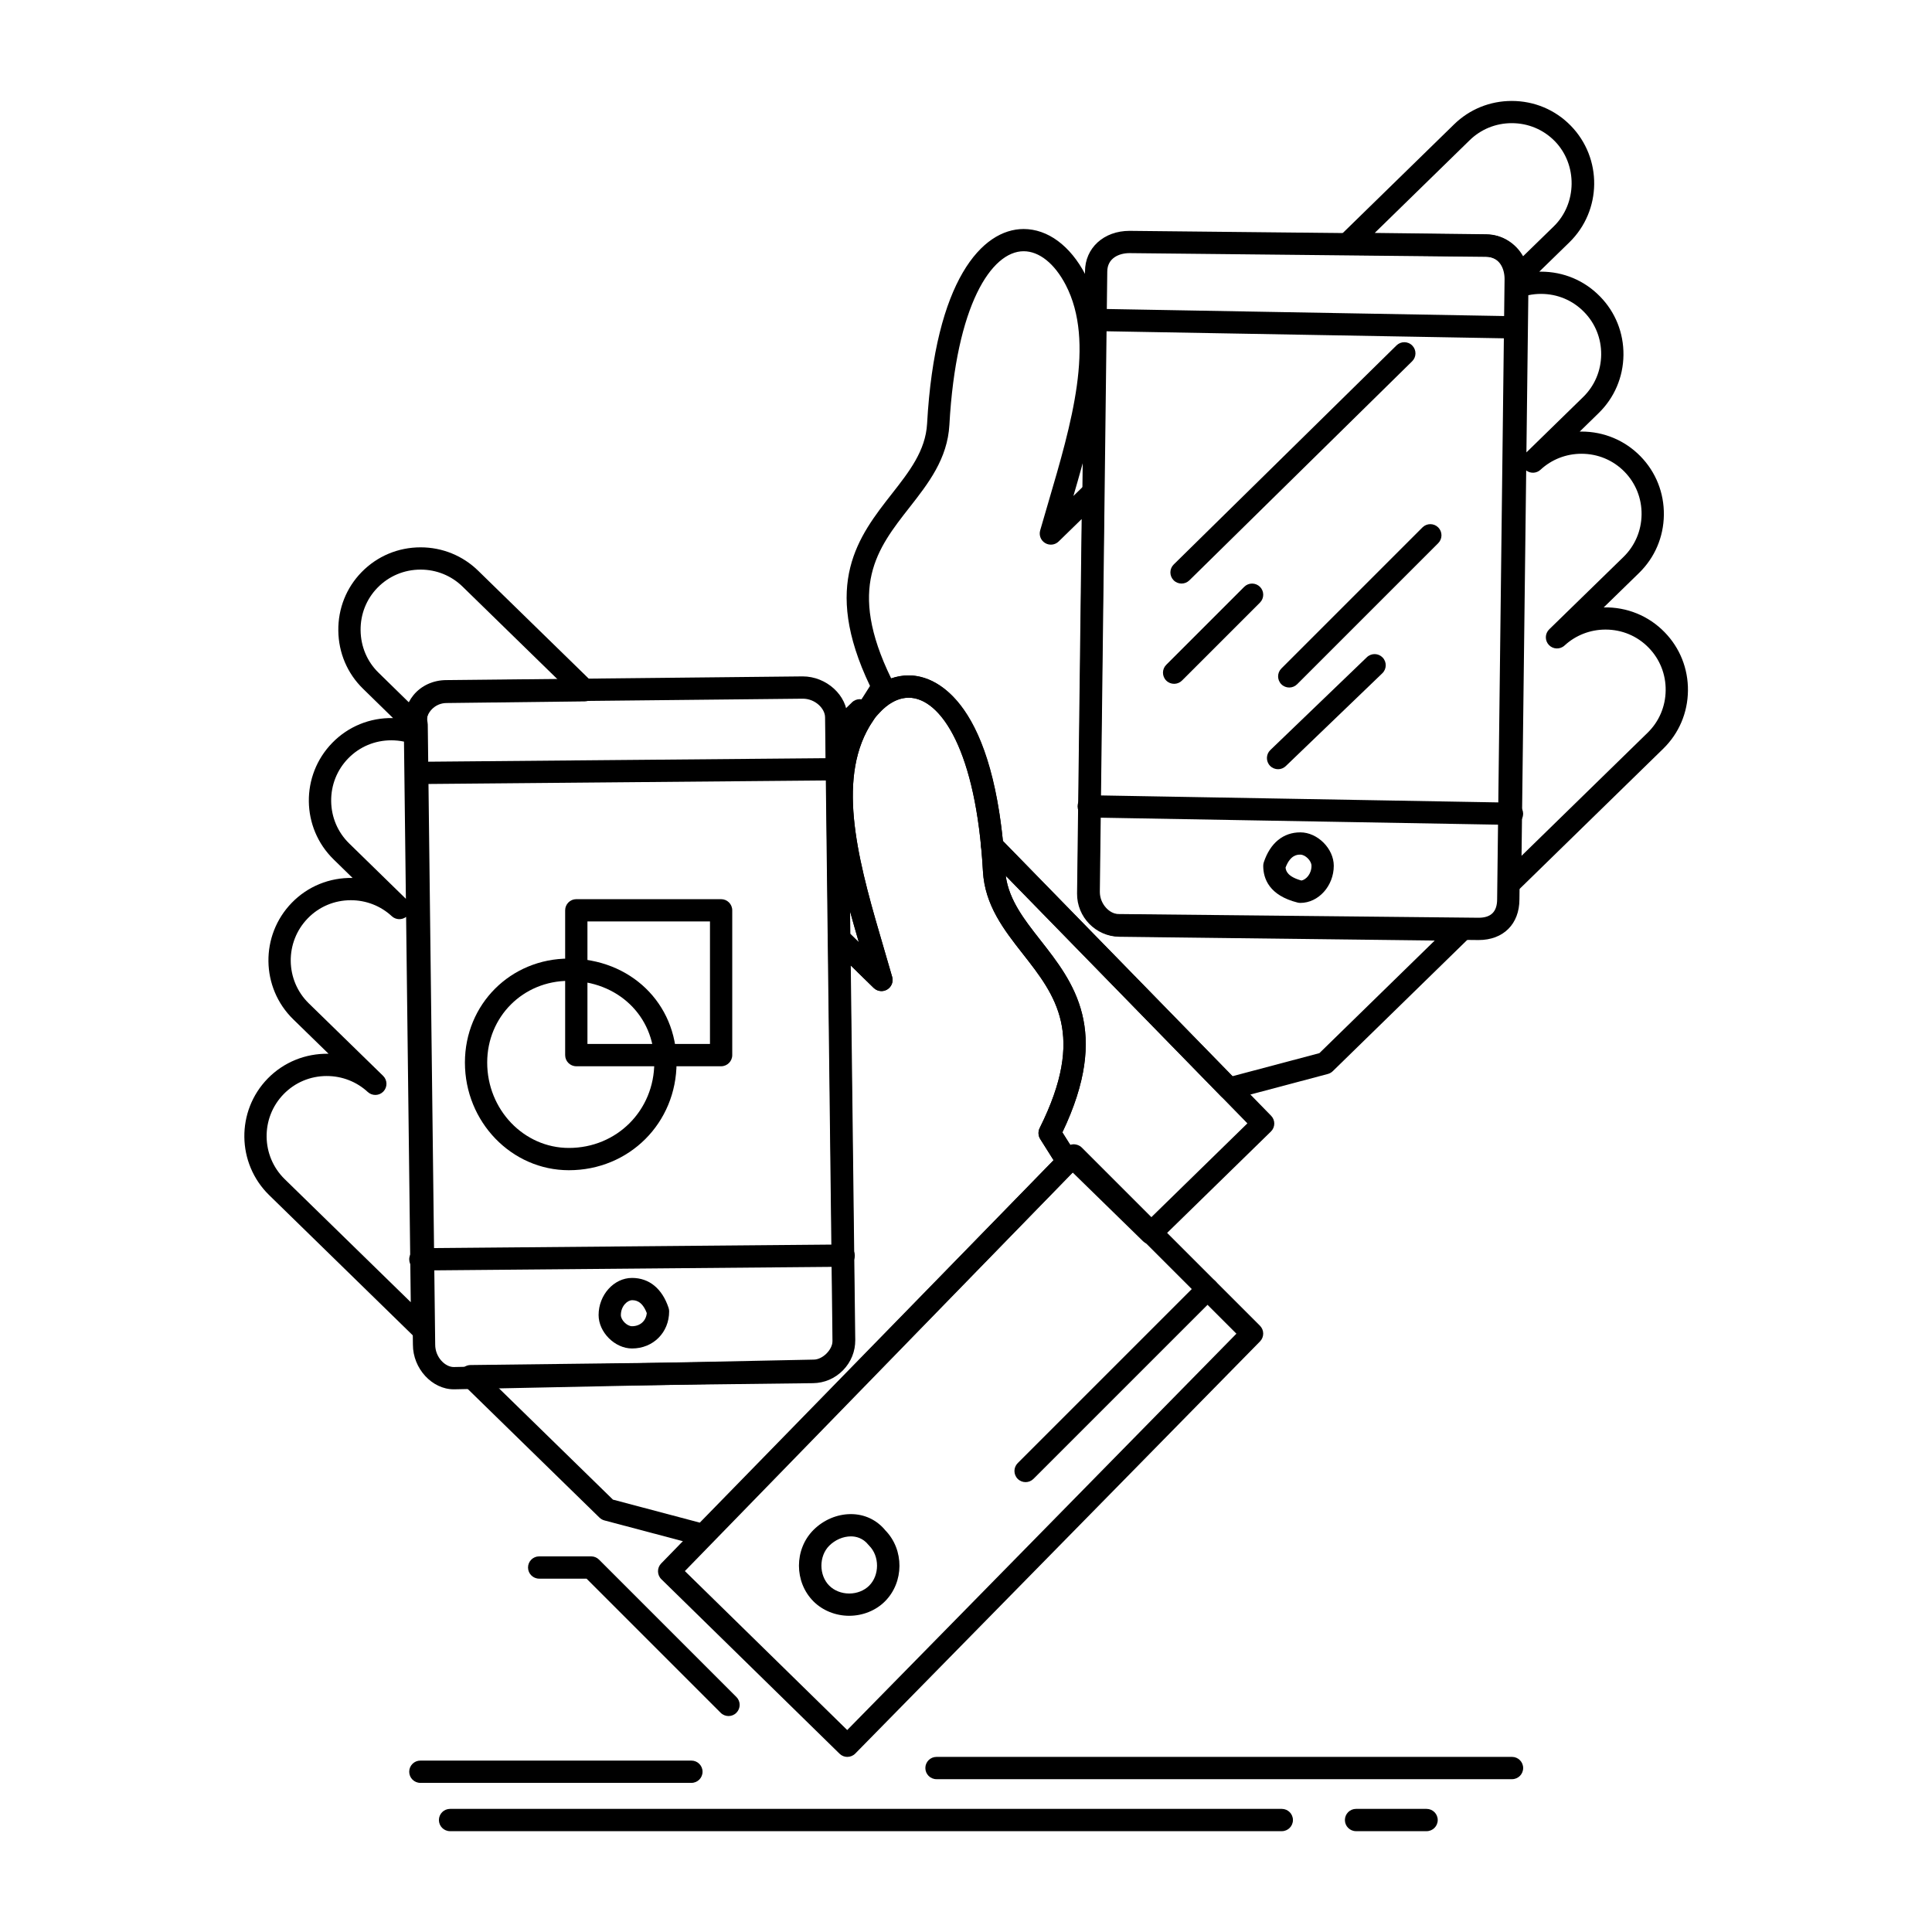
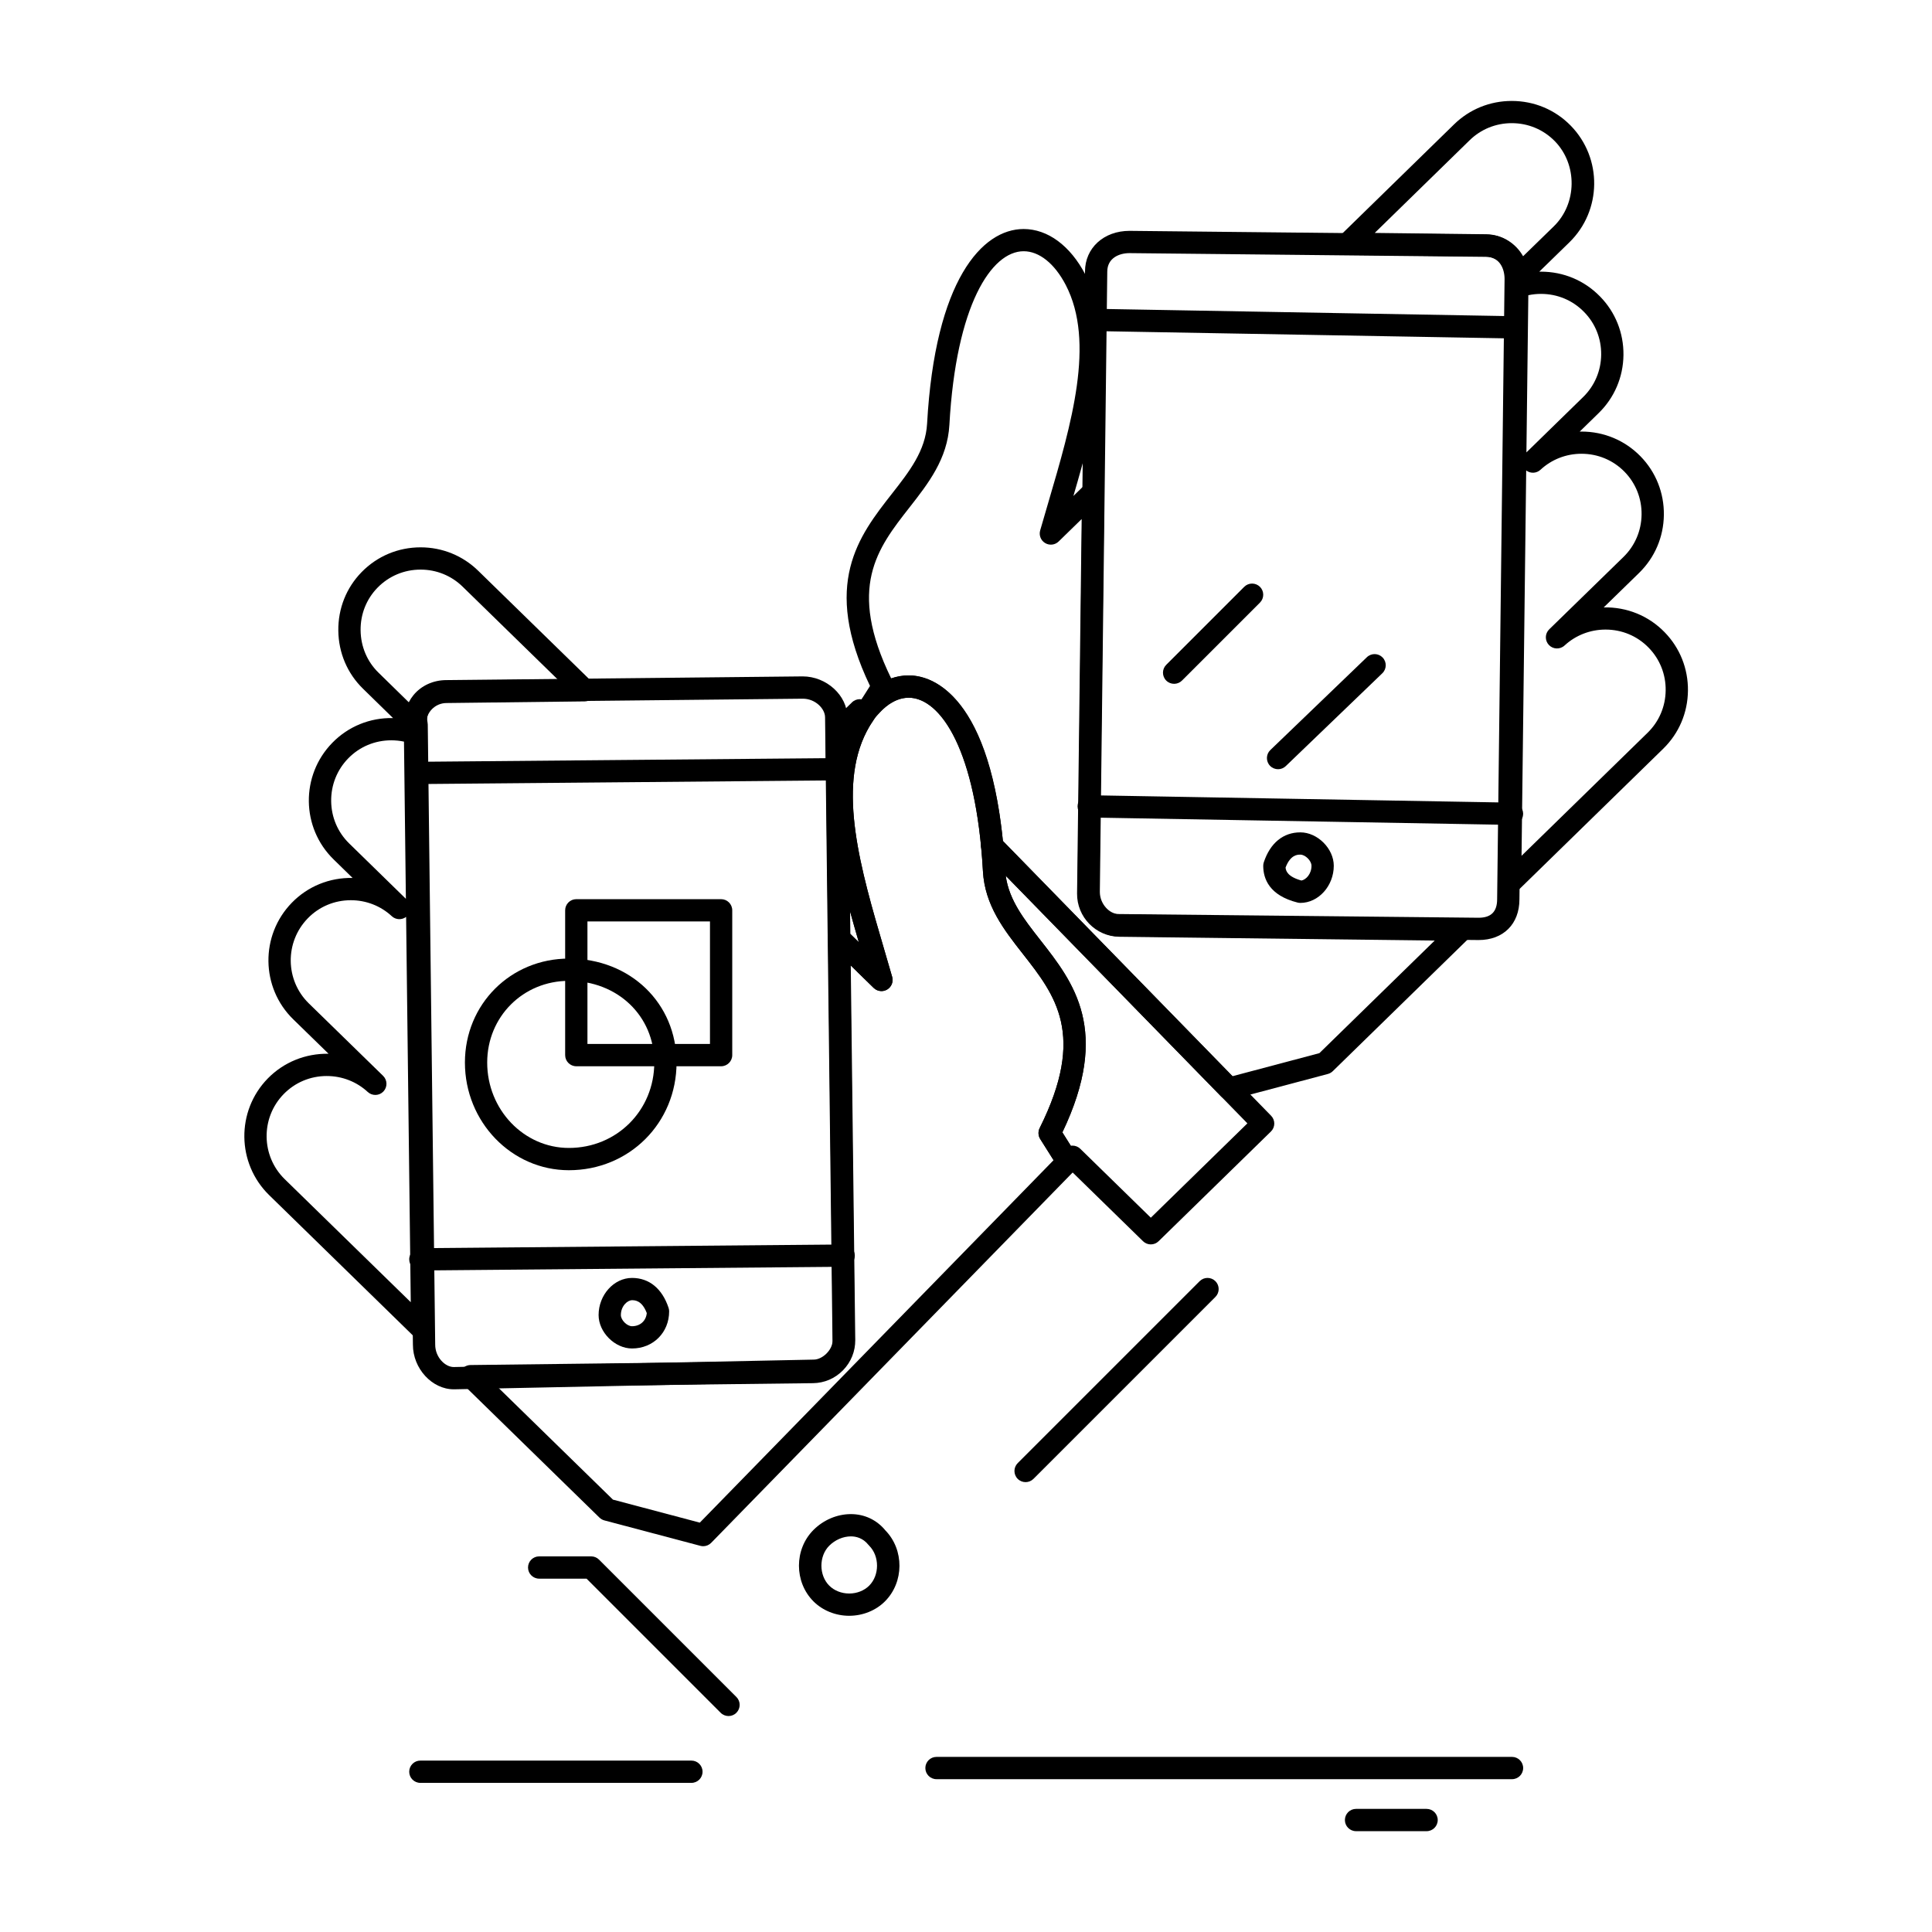
<svg xmlns="http://www.w3.org/2000/svg" fill="#000000" width="800px" height="800px" version="1.1" viewBox="144 144 512 512">
  <g>
    <path d="m330.36 553.76c-0.25 0-0.504-0.031-0.754-0.098l-25.434-6.738c-0.492-0.133-0.941-0.387-1.309-0.742l-36.215-35.367c-0.855-0.836-1.121-2.102-0.68-3.211 0.445-1.109 1.512-1.84 2.703-1.855l90.711-1.098c1.434-0.016 2.785-0.598 3.801-1.645 1.02-1.047 1.574-2.414 1.555-3.856l-1.277-106.35c-0.016-1.195 0.691-2.281 1.789-2.75s2.371-0.23 3.227 0.602l3.121 3.055c-6.117-20.938-11.684-42.25-3.156-58.613 4-7.691 9.969-12.102 16.367-12.102 10.977 0 23.457 13.555 25.574 51.594 0.398 7.172 4.734 12.703 9.328 18.559 8.797 11.219 18.75 23.91 5.828 50.945l3.902 6.191c0.73 1.156 0.566 2.664-0.391 3.641l-1.754 1.789-94.828 97.156c-0.559 0.578-1.324 0.895-2.109 0.895zm-23.926-12.344 23.02 6.098 93.754-96.055-3.535-5.609c-0.551-0.871-0.605-1.969-0.145-2.894 12.352-24.727 4.188-35.141-4.457-46.164-4.953-6.316-10.074-12.852-10.574-21.875-1.766-31.789-11.156-46.02-19.68-46.02-4.121 0-8.18 3.254-11.129 8.926-7.902 15.168-1.543 36.797 4.606 57.715 0.727 2.469 1.445 4.918 2.141 7.344 0.367 1.289-0.176 2.66-1.328 3.348-1.148 0.688-2.617 0.512-3.574-0.426l-6.074-5.938 1.191 99.215c0.035 3.016-1.113 5.875-3.234 8.047-2.121 2.176-4.949 3.391-7.961 3.426l-83.586 1.012zm-50.543-42.27c-0.758 0-1.5-0.293-2.062-0.84l-38.512-37.598c-8.605-8.422-8.77-22.273-0.367-30.887 4.25-4.348 10.023-6.668 16.121-6.566l-9.363-9.129c-8.617-8.41-8.777-22.27-0.363-30.898 4.227-4.344 10.008-6.691 16.094-6.562l-5.019-4.902c-8.621-8.406-8.785-22.27-0.367-30.898 4.234-4.348 10.004-6.703 16.105-6.57l-7.961-7.785c-4.144-4.035-6.469-9.496-6.539-15.375-0.07-5.871 2.125-11.383 6.18-15.527 4.133-4.227 9.684-6.559 15.629-6.559 5.746 0 11.164 2.203 15.254 6.199l30.289 29.559c0.855 0.836 1.121 2.102 0.68 3.207-0.445 1.109-1.512 1.84-2.703 1.855l-36.711 0.441c-2.992 0.035-5.394 2.496-5.359 5.488 0.004 0.438-0.086 0.859-0.258 1.242 0.176 0.375 0.277 0.789 0.281 1.223l1.906 157.89c0.016 1.195-0.691 2.277-1.789 2.75-0.375 0.16-0.77 0.238-1.164 0.238zm-25.289-69.992c-4.352 0-8.41 1.703-11.426 4.793-6.129 6.285-6.012 16.395 0.27 22.539l33.41 32.613-1.234-102.11c-1.125 0.855-2.731 0.805-3.797-0.188-2.941-2.731-6.793-4.234-10.844-4.234-4.348 0-8.398 1.699-11.402 4.785-6.144 6.301-6.027 16.418 0.258 22.555l19.688 19.203c1.156 1.129 1.191 2.973 0.082 4.144-1.113 1.172-2.957 1.23-4.144 0.137-2.957-2.734-6.812-4.234-10.859-4.234zm17.098-88.965c-4.356 0-8.41 1.703-11.418 4.789-2.965 3.039-4.566 7.062-4.519 11.336 0.051 4.273 1.746 8.258 4.781 11.215l15.02 14.664-0.504-41.656c-1.102-0.23-2.223-0.348-3.359-0.348zm7.769-45.238c-4.344 0-8.395 1.699-11.41 4.781-2.953 3.016-4.551 7.039-4.496 11.328 0.051 4.301 1.742 8.285 4.758 11.219l8.121 7.941c1.918-3.426 5.562-5.766 9.762-5.816l29.582-0.355-25.188-24.578c-2.981-2.914-6.934-4.519-11.129-4.519z" />
-     <path d="m368.56 609.6c-0.746 0-1.492-0.281-2.066-0.844l-47.23-46.25c-1.16-1.137-1.184-3.004-0.051-4.168l107.25-110.21c0.551-0.566 1.305-0.887 2.098-0.891 0.781 0.027 1.547 0.305 2.109 0.863l47.23 47.23c1.145 1.145 1.152 3 0.02 4.156l-107.26 109.22c-0.574 0.59-1.34 0.887-2.106 0.887zm-43.062-49.25 43.023 42.129 103.14-105.04-43.047-43.047z" />
    <path d="m369.05 572.2c-3.59 0-7.043-1.391-9.469-3.816-5.133-5.133-5.133-13.801 0-18.934 2.664-2.668 6.281-4.195 9.914-4.195 3.613 0 6.852 1.531 9.137 4.312 5.016 5.144 4.981 13.727-0.113 18.816-2.426 2.426-5.875 3.816-9.469 3.816zm0.449-21.043c-2.051 0-4.195 0.922-5.738 2.469-2.769 2.769-2.769 7.816 0 10.586 1.328 1.328 3.258 2.086 5.293 2.086 2.035 0 3.965-0.762 5.293-2.086 2.769-2.769 2.769-7.816 0-10.586-0.078-0.078-0.148-0.156-0.219-0.242-1.473-1.84-3.332-2.227-4.629-2.227z" />
    <path d="m337.07 598.77c-0.754 0-1.512-0.289-2.086-0.863l-35.543-35.543-12.555-0.004c-1.629 0-2.953-1.32-2.953-2.953 0-1.629 1.32-2.953 2.953-2.953h13.777c0.781 0 1.535 0.312 2.086 0.863l36.406 36.406c1.152 1.152 1.152 3.023 0 4.176-0.574 0.582-1.328 0.871-2.086 0.871z" />
    <path d="m264.25 512.18c-5.766 0-10.824-5.516-10.824-11.809l-1.965-164.04c-0.512-2.953 0.23-5.824 2.106-8.109 2.078-2.535 5.254-3.988 8.715-3.988l94.434-0.984c6.32 0 11.84 5.059 11.84 10.824l1.969 165.28c0 5.598-5.262 10.859-10.824 10.859l-95.387 1.969h-0.062zm92.496-183.02-94.434 0.984c-1.691 0-3.242 0.684-4.18 1.828-0.559 0.684-1.156 1.844-0.828 3.496 0.035 0.18 0.055 0.359 0.059 0.543l1.969 164.33c0 3.348 2.625 5.922 4.894 5.938l95.414-1.969c2.359 0 4.981-2.621 4.981-4.922l-1.969-165.28c0-2.305-2.578-4.949-5.906-4.949z" />
    <path d="m255.4 480.69c-1.617 0-2.938-1.305-2.953-2.926-0.016-1.629 1.297-2.965 2.926-2.977l112.18-0.984h0.027c1.617 0 2.938 1.305 2.953 2.926 0.016 1.629-1.297 2.965-2.926 2.977l-112.18 0.984h-0.027z" />
    <path d="m311.49 501.36c-4.551 0-8.855-4.305-8.855-8.855 0-5.336 4.055-9.84 8.855-9.84 4.547 0 7.984 2.812 9.688 7.922 0.102 0.301 0.152 0.617 0.152 0.934 0 5.609-4.231 9.84-9.84 9.84zm0-12.789c-1.203 0-2.953 1.535-2.953 3.938 0 1.324 1.629 2.953 2.953 2.953 2.164 0 3.719-1.41 3.914-3.484-1.297-3.406-3.184-3.406-3.914-3.406z" />
    <path d="m254.41 351.79c-1.617 0-2.938-1.305-2.953-2.926-0.016-1.629 1.297-2.965 2.926-2.977l111.19-0.984c1.617-0.027 2.965 1.297 2.977 2.926 0.016 1.629-1.297 2.965-2.926 2.977l-111.19 0.984h-0.023z" />
    <path d="m415.79 536.78c-0.754 0-1.512-0.289-2.086-0.863-1.152-1.152-1.152-3.023 0-4.176l48.215-48.215c1.152-1.152 3.019-1.152 4.176 0 1.152 1.152 1.152 3.023 0 4.176l-48.215 48.215c-0.582 0.574-1.336 0.863-2.09 0.863z" />
    <path d="m469.72 435.45c-0.785 0-1.551-0.312-2.113-0.891l-62.77-64.309c-0.473-0.484-0.762-1.113-0.828-1.785-2.754-29.199-12.055-39.559-19.184-39.559-2.766 0-5.527 1.473-7.996 4.254-1.02 1.152-2.754 1.324-3.984 0.402-1.23-0.926-1.543-2.641-0.719-3.938l2.434-3.84c-12.918-27.027-2.981-39.719 5.809-50.941 4.59-5.859 8.922-11.395 9.32-18.57 2.113-38.031 14.598-51.582 25.574-51.582 6.402 0 12.371 4.41 16.387 12.102 8.508 16.367 2.938 37.695-3.188 58.648l3.156-3.082c0.855-0.832 2.129-1.07 3.223-0.602 1.098 0.469 1.805 1.555 1.789 2.75l-1.305 106.35c-0.035 2.996 2.383 5.465 5.383 5.496l90.684 1.098c1.195 0.016 2.262 0.746 2.703 1.855 0.445 1.109 0.176 2.375-0.68 3.207l-36.215 35.355c-0.363 0.355-0.812 0.609-1.305 0.742l-25.434 6.75c-0.238 0.055-0.492 0.086-0.742 0.086zm-59.934-68.582 60.844 62.336 23.02-6.109 30.559-29.836-83.555-1.008c-6.254-0.07-11.289-5.219-11.219-11.473l1.219-99.227-6.098 5.945c-0.957 0.938-2.426 1.113-3.574 0.426-1.152-0.684-1.695-2.059-1.328-3.348 0.691-2.418 1.41-4.863 2.133-7.324 6.156-20.934 12.523-42.578 4.641-57.742-2.957-5.668-7.023-8.926-11.148-8.926-8.523 0-17.914 14.227-19.68 46.004-0.5 9.027-5.617 15.562-10.566 21.883-8.535 10.898-16.605 21.203-4.859 45.32 1.516-0.527 3.074-0.797 4.664-0.797 4.836 0.008 20.848 3.195 24.949 43.875zm134.4 13.969c-0.391 0-0.789-0.078-1.16-0.238-1.098-0.469-1.805-1.555-1.789-2.75l1.906-157.89c0.008-0.438 0.105-0.855 0.285-1.23-0.176-0.383-0.266-0.809-0.262-1.246 0.035-2.984-2.375-5.445-5.367-5.488l-36.68-0.441c-1.195-0.016-2.262-0.746-2.703-1.855-0.445-1.109-0.176-2.375 0.68-3.207l30.262-29.543c4.09-3.996 9.512-6.195 15.27-6.195 5.957 0 11.512 2.328 15.645 6.559 8.414 8.625 8.25 22.488-0.363 30.902l-7.988 7.785c0.152-0.004 0.309-0.004 0.461-0.004 5.961 0 11.52 2.336 15.645 6.578 4.062 4.141 6.269 9.648 6.207 15.5-0.062 5.859-2.398 11.328-6.57 15.398l-5.023 4.902c0.152-0.004 0.309-0.004 0.465-0.004 5.957 0 11.516 2.332 15.652 6.566 4.062 4.164 6.258 9.68 6.184 15.531-0.074 5.852-2.41 11.309-6.574 15.371l-9.363 9.129c6.121-0.133 11.891 2.215 16.129 6.57 4.059 4.152 6.258 9.664 6.191 15.512-0.066 5.852-2.394 11.309-6.555 15.371l-38.52 37.602c-0.559 0.531-1.305 0.82-2.062 0.82zm4.273-112.16-1.234 102.12 33.418-32.621c3.031-2.961 4.727-6.941 4.777-11.215 0.051-4.273-1.555-8.293-4.516-11.324-3.012-3.094-7.066-4.793-11.422-4.793-4.051 0-7.91 1.5-10.863 4.223-1.188 1.094-3.035 1.031-4.144-0.141s-1.074-3.019 0.082-4.144l19.688-19.191c3.035-2.961 4.734-6.945 4.793-11.219 0.055-4.273-1.543-8.297-4.504-11.332-3.016-3.086-7.074-4.789-11.43-4.789-4.055 0-7.906 1.504-10.848 4.234-1.066 0.992-2.672 1.047-3.797 0.191zm0.562-46.441-0.504 41.656 15.023-14.664c3.043-2.965 4.742-6.957 4.789-11.238 0.047-4.269-1.559-8.285-4.523-11.305-3.016-3.098-7.07-4.801-11.422-4.801-1.141 0-2.262 0.117-3.363 0.352zm-40.703-16.508 29.562 0.355c4.199 0.059 7.844 2.402 9.758 5.824l8.148-7.938c6.176-6.031 6.297-16.359 0.262-22.551-3.012-3.082-7.066-4.781-11.418-4.781-4.203 0-8.164 1.605-11.145 4.516z" />
    <path d="m448.98 473.78c-0.746 0-1.488-0.281-2.062-0.84l-18.809-18.371c-0.461 0.199-0.969 0.277-1.48 0.223-0.898-0.098-1.703-0.598-2.184-1.363l-4.781-7.582c-0.551-0.871-0.605-1.969-0.145-2.894 12.352-24.727 4.188-35.141-4.457-46.164-4.953-6.316-10.074-12.852-10.574-21.875-0.145-2.512-0.301-4.559-0.488-6.434-0.125-1.25 0.551-2.438 1.688-2.973 1.137-0.531 2.484-0.285 3.363 0.613l71.809 73.57c1.137 1.168 1.117 3.035-0.051 4.176l-29.77 29.074c-0.566 0.559-1.312 0.84-2.059 0.84zm-20.758-26.18c0.742 0 1.488 0.281 2.062 0.84l18.695 18.262 25.594-25-64.047-65.617c0.871 6.461 4.918 11.621 9.184 17.062 8.797 11.219 18.75 23.91 5.828 50.945l2.234 3.543c0.148-0.023 0.301-0.035 0.449-0.035zm-50.625-40.953c-0.75 0-1.496-0.285-2.062-0.84l-4.176-4.074c-0.023-0.023-0.051-0.047-0.074-0.074l-0.305-0.316-6.625-6.465c-0.559-0.547-0.879-1.293-0.891-2.078l-0.68-54.559c-0.012-0.809 0.312-1.586 0.891-2.148l6.113-5.965c1.156-1.129 3.008-1.117 4.152 0.027l1.094 1.098c1.016 1.016 1.152 2.613 0.324 3.785-0.617 0.879-1.164 1.785-1.664 2.766-7.894 15.152-1.562 36.73 4.562 57.598 0.738 2.512 1.473 5.012 2.176 7.484 0.367 1.285-0.18 2.66-1.328 3.344-0.469 0.281-0.992 0.418-1.508 0.418zm-8.242-15.137 2.254 2.203c-0.797-2.727-1.582-5.461-2.332-8.188z" />
    <path d="m535.84 393.12h-0.031l-95.449-0.984c-5.734 0-10.793-5.516-10.793-11.809l1.969-164.36c0-6.238 4.965-10.789 11.809-10.789l94.496 0.984c6.242 0 10.793 4.965 10.793 11.809l-1.969 164.36c0 6.539-4.25 10.789-10.824 10.789zm-92.527-182.04c-2.691 0-5.875 1.289-5.875 4.922l-1.969 164.36c0 3.289 2.644 5.867 4.922 5.867l95.465 0.984c3.301-0.004 4.902-1.613 4.902-4.922l1.969-164.36c0-2.688-1.289-5.867-4.922-5.867z" />
    <path d="m544.7 362.61h-0.055l-112.18-1.969c-1.613-0.027-2.898-1.344-2.898-2.949v-0.051c0.027-1.613 1.344-2.898 2.949-2.898h0.055l112.18 1.969c1.613 0.027 2.898 1.344 2.898 2.949v0.051c-0.023 1.609-1.34 2.898-2.949 2.898z" />
    <path d="m488.61 383.28c-0.242 0-0.48-0.031-0.715-0.086-7.543-1.887-9.125-6.344-9.125-9.754 0-0.316 0.051-0.633 0.152-0.934 1.703-5.109 5.144-7.922 9.688-7.922 4.551 0 8.855 4.305 8.855 8.855 0 5.332-4.055 9.84-8.855 9.84zm-3.922-9.375c0.082 0.973 0.625 2.449 4.203 3.445 1.176-0.211 2.668-1.691 2.668-3.91 0-1.324-1.629-2.953-2.953-2.953-0.73 0-2.621 0-3.918 3.418z" />
    <path d="m545.68 233.71h-0.055l-111.19-1.969c-1.613-0.027-2.898-1.344-2.898-2.953v-0.051c0.027-1.629 1.355-2.961 3.004-2.898l111.19 1.969c1.613 0.027 2.898 1.344 2.898 2.953v0.051c-0.023 1.609-1.344 2.898-2.949 2.898z" />
    <path d="m366.62 400.99c-1.629 0-2.957-1.32-2.957-2.953 0-1.629 1.316-2.953 2.945-2.953h0.012c1.629 0 2.953 1.32 2.953 2.953 0 1.633-1.324 2.953-2.953 2.953z" />
-     <path d="m457.12 298.65c-0.762 0-1.527-0.293-2.106-0.883-1.145-1.164-1.129-3.031 0.035-4.176l59.039-58.055c1.16-1.141 3.031-1.129 4.176 0.035 1.145 1.164 1.129 3.031-0.035 4.176l-59.039 58.055c-0.578 0.566-1.324 0.848-2.07 0.848z" />
    <path d="m455.15 325.22c-0.754 0-1.512-0.289-2.086-0.863-1.152-1.152-1.152-3.023 0-4.176l20.664-20.664c1.152-1.152 3.019-1.152 4.176 0 1.152 1.152 1.152 3.023 0 4.176l-20.664 20.664c-0.578 0.578-1.336 0.863-2.09 0.863z" />
-     <path d="m485.66 326.2c-0.754 0-1.512-0.289-2.086-0.863-1.152-1.152-1.152-3.023 0-4.176l37.391-37.391c1.152-1.152 3.019-1.152 4.176 0 1.152 1.152 1.152 3.023 0 4.176l-37.391 37.391c-0.578 0.574-1.336 0.863-2.09 0.863z" />
    <path d="m482.7 347.85c-0.773 0-1.547-0.305-2.129-0.906-1.129-1.176-1.094-3.043 0.082-4.176l25.586-24.602c1.176-1.129 3.043-1.094 4.172 0.082 1.129 1.176 1.094 3.043-0.082 4.176l-25.586 24.602c-0.57 0.551-1.305 0.824-2.043 0.824z" />
    <path d="m294.76 454.12c-15.191 0-27.551-12.801-27.551-28.535 0-15.449 12.102-27.551 27.551-27.551 16.27 0 28.535 11.844 28.535 27.551 0.004 16-12.531 28.535-28.535 28.535zm0-50.184c-12.137 0-21.648 9.508-21.648 21.648 0 12.48 9.711 22.633 21.648 22.633 12.691 0 22.633-9.941 22.633-22.633 0-12.344-9.727-21.648-22.633-21.648z" />
    <path d="m335.1 426.57h-38.375c-1.629 0-2.953-1.32-2.953-2.953v-38.375c0-1.629 1.32-2.953 2.953-2.953h38.375c1.629 0 2.953 1.32 2.953 2.953v38.375c0 1.629-1.32 2.953-2.953 2.953zm-35.422-5.906h32.473v-32.473h-32.473z" />
-     <path d="m483.69 629.28h-220.42c-1.629 0-2.953-1.32-2.953-2.953 0-1.629 1.32-2.953 2.953-2.953h220.42c1.629 0 2.953 1.32 2.953 2.953 0 1.633-1.32 2.953-2.953 2.953z" />
    <path d="m544.7 615.5h-152.52c-1.629 0-2.953-1.32-2.953-2.953 0-1.629 1.32-2.953 2.953-2.953h152.52c1.629 0 2.953 1.32 2.953 2.953s-1.32 2.953-2.953 2.953z" />
    <path d="m522.06 629.28h-18.695c-1.629 0-2.953-1.32-2.953-2.953 0-1.629 1.32-2.953 2.953-2.953h18.695c1.629 0 2.953 1.32 2.953 2.953 0 1.633-1.32 2.953-2.953 2.953z" />
    <path d="m327.23 616.48h-71.832c-1.629 0-2.953-1.32-2.953-2.953 0-1.629 1.32-2.953 2.953-2.953h71.832c1.629 0 2.953 1.32 2.953 2.953s-1.32 2.953-2.953 2.953z" />
  </g>
</svg>